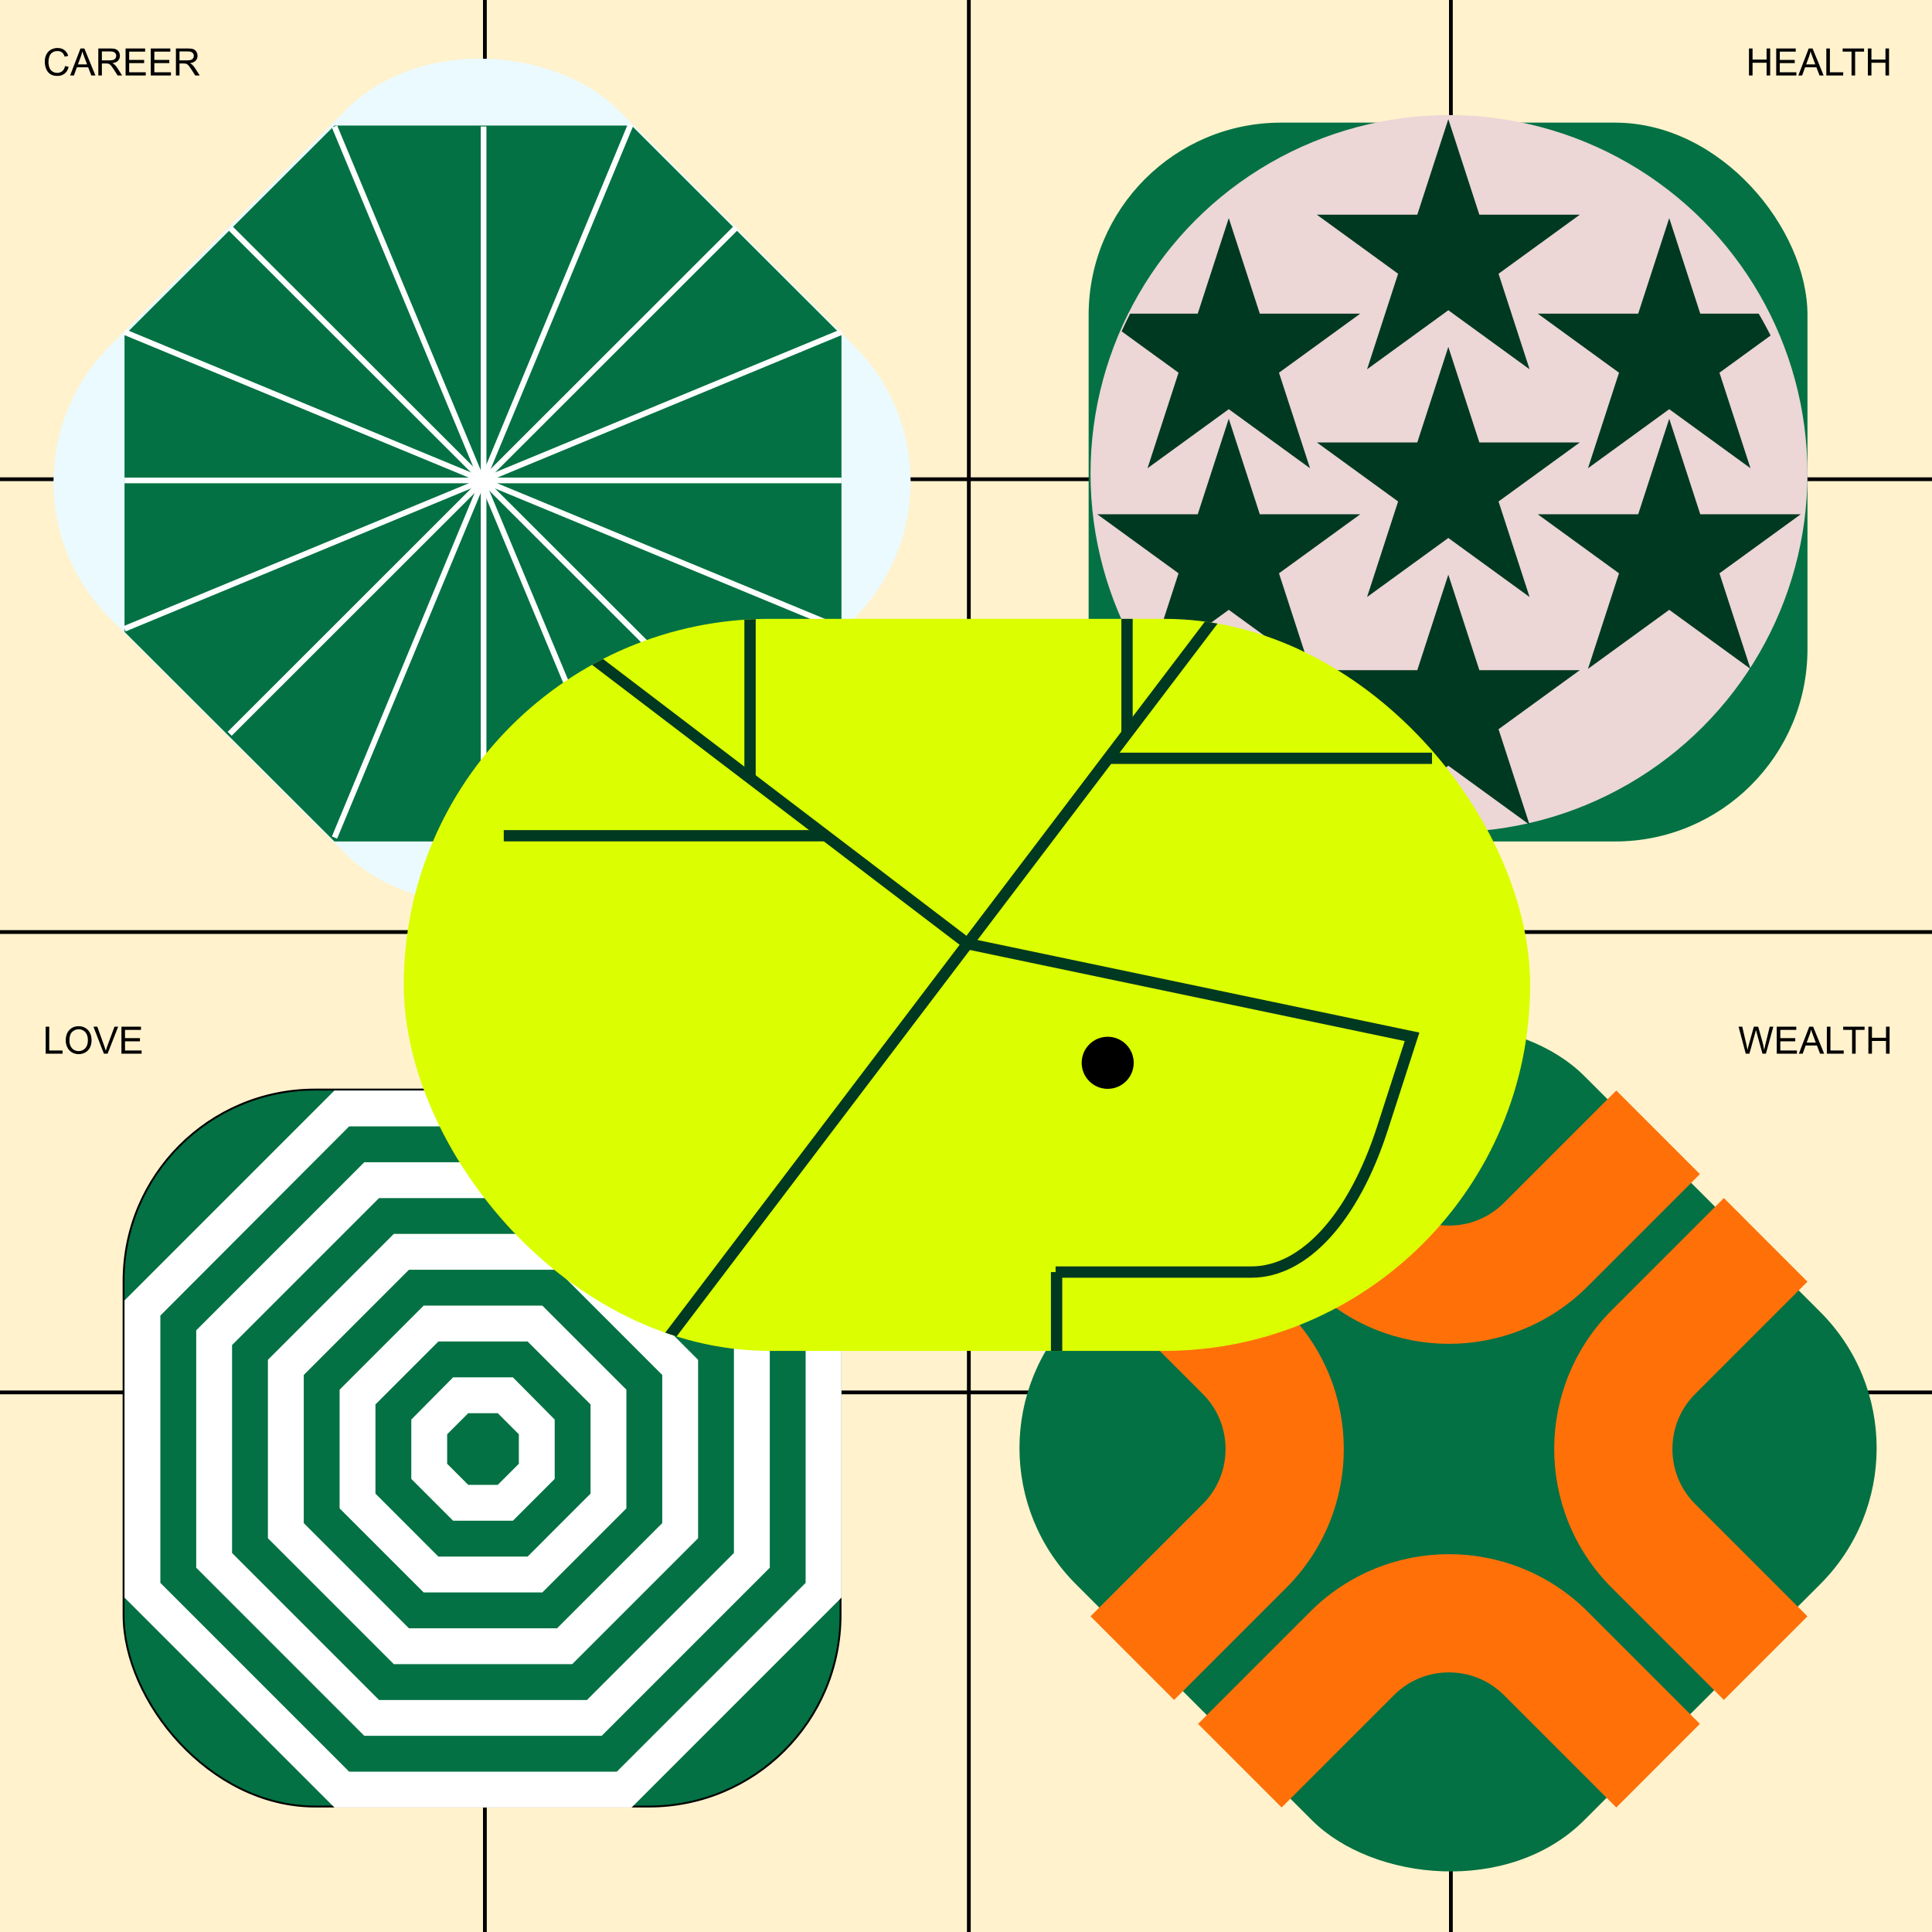
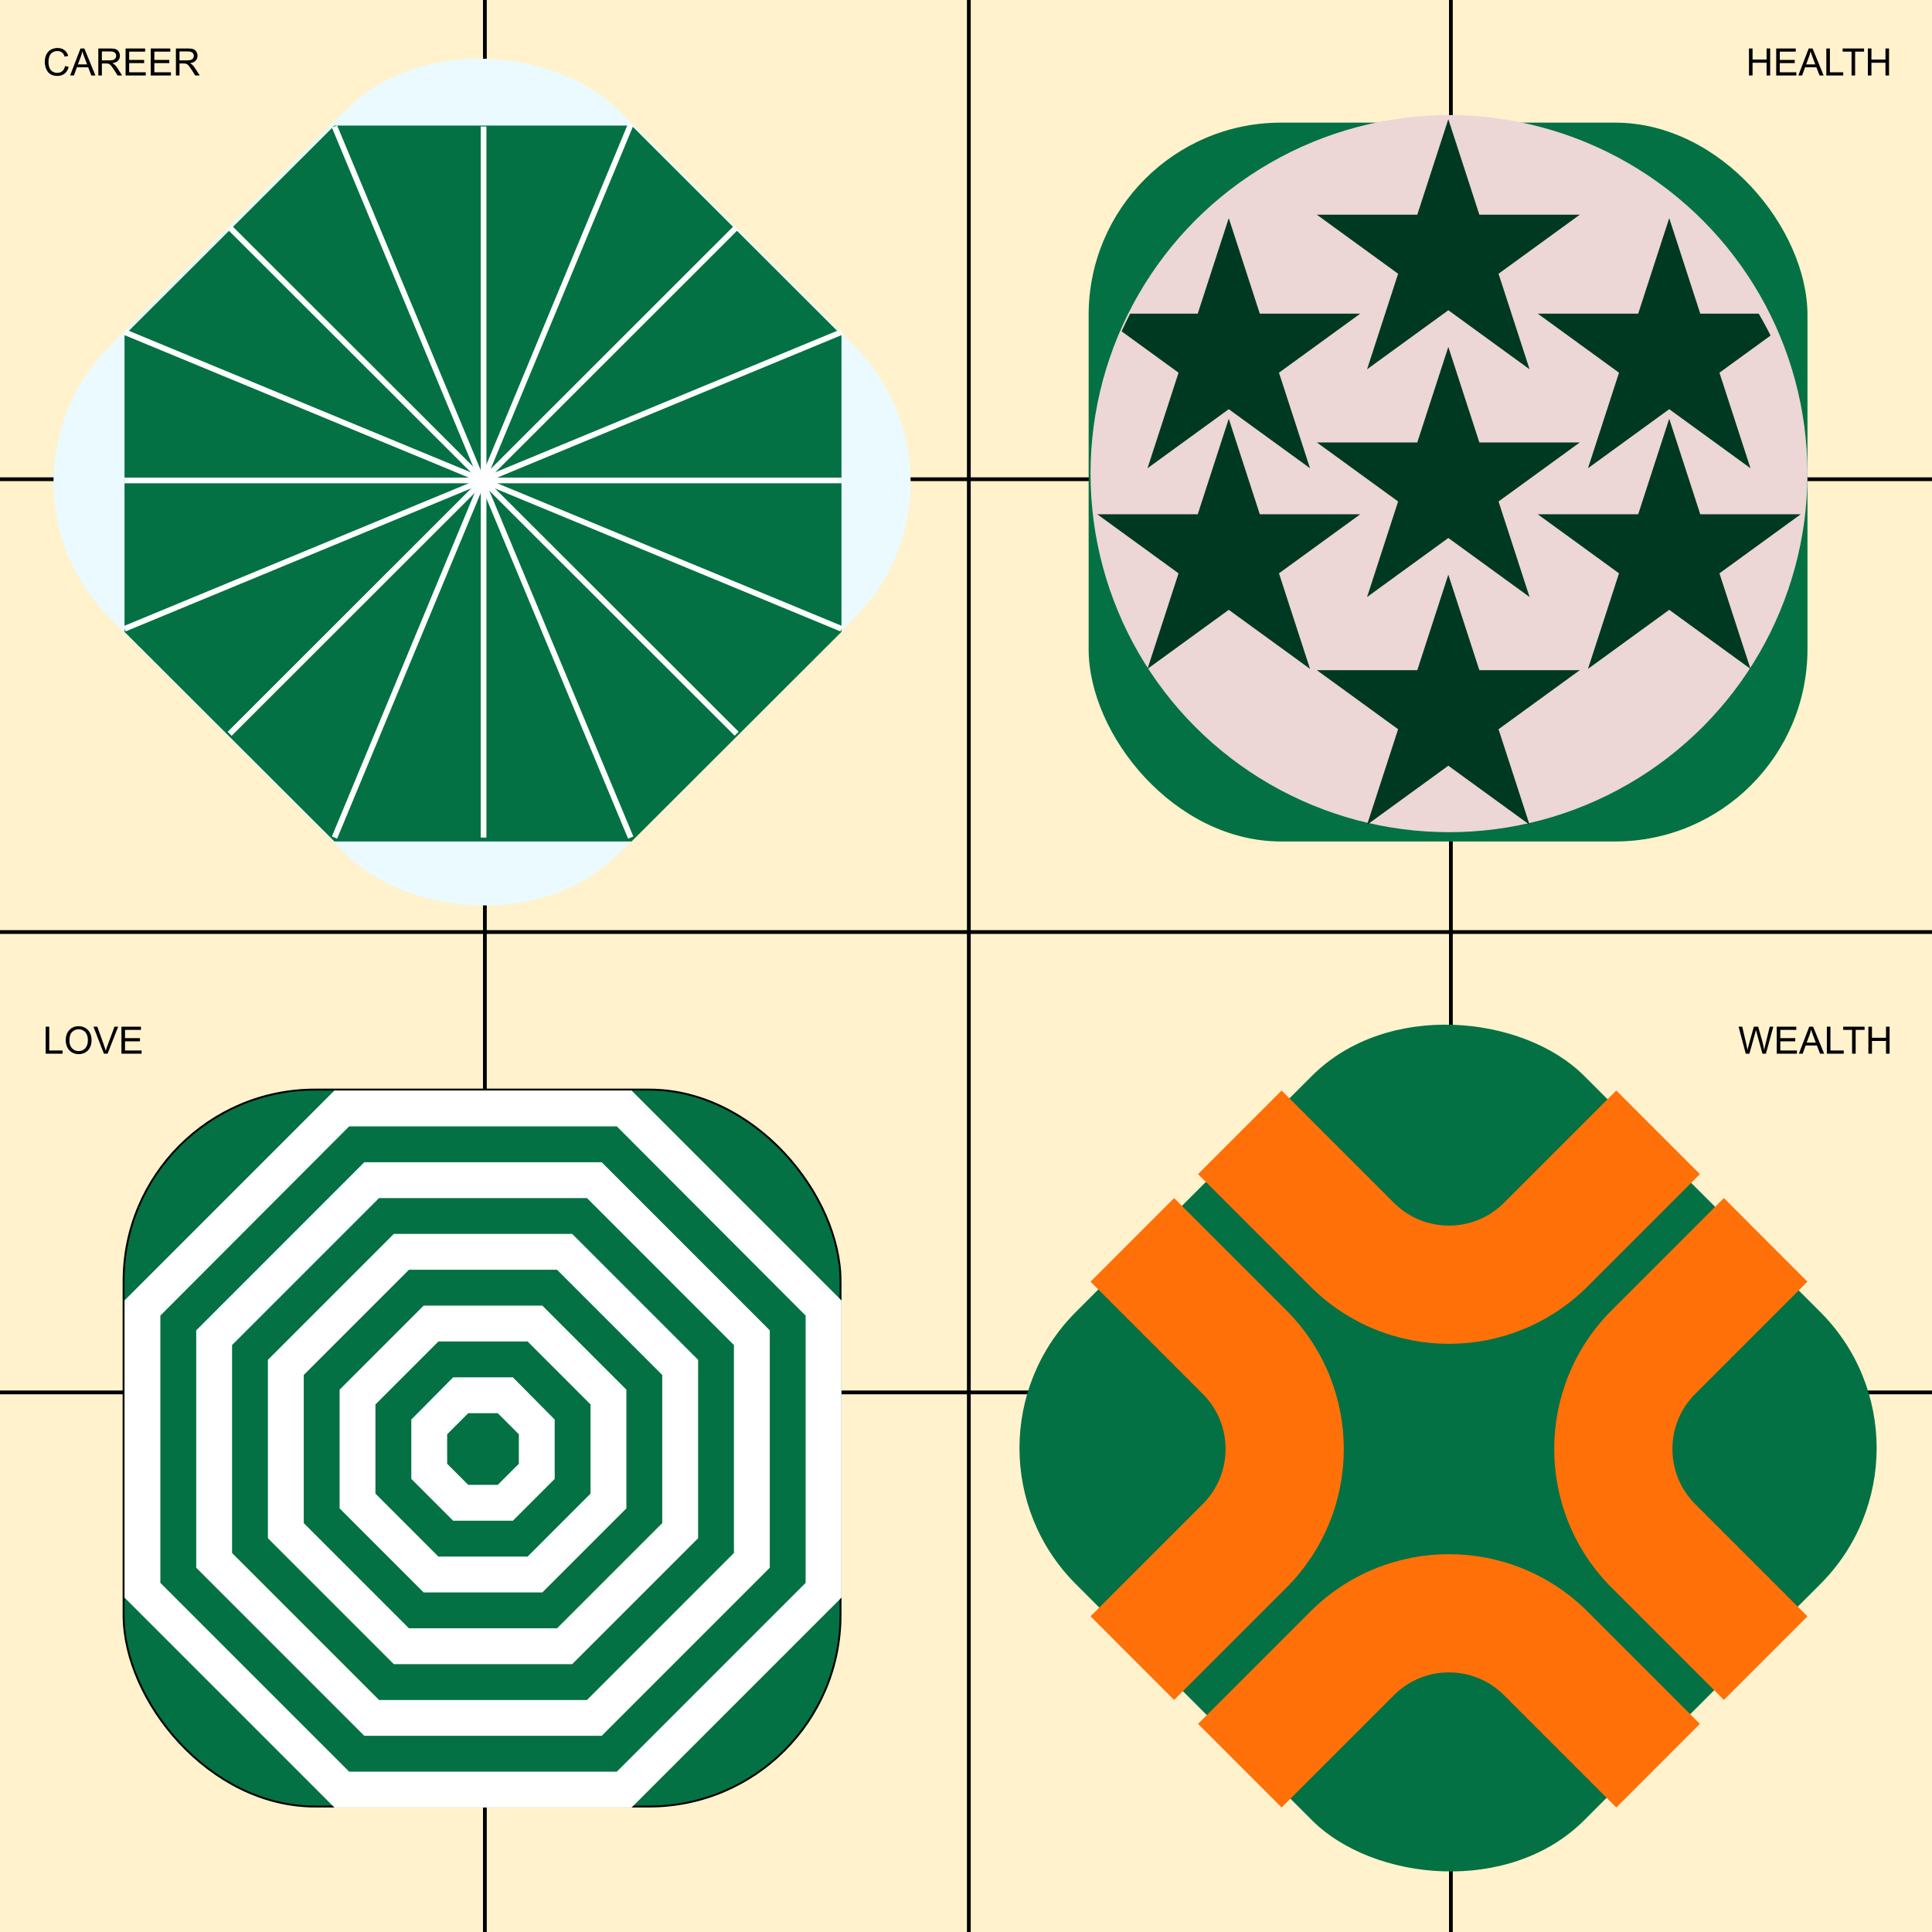
<svg xmlns="http://www.w3.org/2000/svg" width="1024" height="1024">
  <svg width="1024" height="1024" viewBox="0 0 1024 1024" fill="none">
    <rect width="1024" height="1024" fill="#FFF2CC" />
  </svg>
  <svg width="1024" height="1024" viewBox="0 0 1024 1024" fill="none">
    <line x1="513.5" y1="4.37114e-08" x2="513.5" y2="1024" stroke="black" stroke-width="2" />
    <line y1="494" x2="1024" y2="494" stroke="black" stroke-width="2" />
    <line y1="738" x2="1024" y2="738" stroke="black" stroke-width="2" />
    <line y1="254" x2="1024" y2="254" stroke="black" stroke-width="2" />
    <line x1="257" y1="4.37114e-08" x2="257" y2="1024" stroke="black" stroke-width="2" />
    <line x1="769" y1="4.37114e-08" x2="769" y2="1024" stroke="black" stroke-width="2" />
    <path d="M34.5 34.98L36.395 35.459C35.997 37.015 35.281 38.203 34.246 39.023C33.217 39.837 31.958 40.244 30.467 40.244C28.924 40.244 27.667 39.932 26.697 39.307C25.734 38.675 24.998 37.764 24.49 36.572C23.989 35.381 23.738 34.102 23.738 32.734C23.738 31.244 24.021 29.945 24.588 28.838C25.161 27.725 25.971 26.881 27.02 26.309C28.074 25.729 29.233 25.439 30.496 25.439C31.928 25.439 33.133 25.804 34.109 26.533C35.086 27.262 35.766 28.288 36.15 29.609L34.285 30.049C33.953 29.007 33.471 28.249 32.84 27.773C32.208 27.298 31.414 27.061 30.457 27.061C29.357 27.061 28.436 27.324 27.693 27.852C26.958 28.379 26.44 29.088 26.141 29.98C25.841 30.866 25.691 31.781 25.691 32.725C25.691 33.942 25.867 35.007 26.219 35.918C26.577 36.823 27.13 37.5 27.879 37.949C28.628 38.398 29.438 38.623 30.311 38.623C31.372 38.623 32.27 38.317 33.006 37.705C33.742 37.093 34.24 36.185 34.5 34.98ZM37.166 40L42.664 25.684H44.705L50.565 40H48.406L46.736 35.664H40.75L39.178 40H37.166ZM41.297 34.121H46.15L44.656 30.156C44.2 28.952 43.862 27.962 43.641 27.188C43.458 28.105 43.201 29.017 42.869 29.922L41.297 34.121ZM52.107 40V25.684H58.455C59.731 25.684 60.701 25.814 61.365 26.074C62.029 26.328 62.56 26.781 62.957 27.432C63.354 28.083 63.553 28.802 63.553 29.59C63.553 30.605 63.224 31.462 62.566 32.158C61.909 32.855 60.893 33.297 59.52 33.486C60.021 33.727 60.402 33.965 60.662 34.199C61.215 34.707 61.74 35.342 62.234 36.103L64.725 40H62.342L60.447 37.022C59.894 36.162 59.438 35.505 59.08 35.049C58.722 34.593 58.4 34.274 58.113 34.092C57.833 33.91 57.547 33.783 57.254 33.711C57.039 33.665 56.688 33.643 56.199 33.643H54.002V40H52.107ZM54.002 32.002H58.074C58.94 32.002 59.617 31.914 60.105 31.738C60.594 31.556 60.965 31.27 61.219 30.879C61.473 30.482 61.6 30.052 61.6 29.59C61.6 28.913 61.352 28.356 60.857 27.92C60.369 27.484 59.594 27.266 58.533 27.266H54.002V32.002ZM66.57 40V25.684H76.922V27.373H68.465V31.758H76.385V33.438H68.465V38.31H77.254V40H66.57ZM79.91 40V25.684H90.262V27.373H81.805V31.758H89.725V33.438H81.805V38.31H90.594V40H79.91ZM93.24 40V25.684H99.588C100.864 25.684 101.834 25.814 102.498 26.074C103.162 26.328 103.693 26.781 104.09 27.432C104.487 28.083 104.686 28.802 104.686 29.59C104.686 30.605 104.357 31.462 103.699 32.158C103.042 32.855 102.026 33.297 100.652 33.486C101.154 33.727 101.535 33.965 101.795 34.199C102.348 34.707 102.872 35.342 103.367 36.103L105.857 40H103.475L101.58 37.022C101.027 36.162 100.571 35.505 100.213 35.049C99.855 34.593 99.533 34.274 99.246 34.092C98.966 33.91 98.68 33.783 98.387 33.711C98.172 33.665 97.82 33.643 97.332 33.643H95.135V40H93.24ZM95.135 32.002H99.207C100.073 32.002 100.75 31.914 101.238 31.738C101.727 31.556 102.098 31.27 102.352 30.879C102.605 30.482 102.732 30.052 102.732 29.59C102.732 28.913 102.485 28.356 101.99 27.92C101.502 27.484 100.727 27.266 99.666 27.266H95.135V32.002Z" fill="black" />
    <path d="M24.207 558.48V544.164H26.102V556.791H33.152V558.48H24.207ZM34.842 551.508C34.842 549.132 35.48 547.273 36.756 545.932C38.032 544.584 39.679 543.91 41.697 543.91C43.019 543.91 44.21 544.226 45.272 544.857C46.333 545.489 47.14 546.371 47.693 547.504C48.253 548.63 48.533 549.91 48.533 551.342C48.533 552.794 48.24 554.092 47.654 555.238C47.068 556.384 46.238 557.253 45.164 557.846C44.09 558.432 42.931 558.725 41.688 558.725C40.34 558.725 39.135 558.399 38.074 557.748C37.013 557.097 36.209 556.208 35.662 555.082C35.115 553.956 34.842 552.764 34.842 551.508ZM36.795 551.537C36.795 553.262 37.257 554.623 38.182 555.619C39.113 556.609 40.278 557.104 41.678 557.104C43.103 557.104 44.275 556.602 45.193 555.6C46.118 554.597 46.58 553.174 46.58 551.332C46.58 550.167 46.382 549.151 45.984 548.285C45.594 547.413 45.018 546.739 44.256 546.264C43.501 545.782 42.651 545.541 41.707 545.541C40.366 545.541 39.21 546.003 38.24 546.928C37.277 547.846 36.795 549.382 36.795 551.537ZM55.076 558.48L49.529 544.164H51.58L55.301 554.564C55.6 555.398 55.851 556.179 56.053 556.908C56.274 556.127 56.531 555.346 56.824 554.564L60.691 544.164H62.625L57.02 558.48H55.076ZM64.363 558.48V544.164H74.715V545.854H66.258V550.238H74.178V551.918H66.258V556.791H75.047V558.48H64.363Z" fill="black" />
    <path d="M925.286 558.48L921.487 544.164H923.43L925.608 553.549C925.842 554.532 926.044 555.508 926.214 556.479C926.578 554.949 926.793 554.066 926.858 553.832L929.583 544.164H931.868L933.919 551.41C934.433 553.207 934.804 554.896 935.032 556.479C935.214 555.574 935.452 554.535 935.745 553.363L937.991 544.164H939.895L935.969 558.48H934.143L931.126 547.572C930.872 546.661 930.722 546.101 930.676 545.893C930.527 546.55 930.387 547.11 930.256 547.572L927.219 558.48H925.286ZM941.712 558.48V544.164H952.063V545.854H943.606V550.238H951.526V551.918H943.606V556.791H952.395V558.48H941.712ZM953.44 558.48L958.938 544.164H960.979L966.839 558.48H964.68L963.01 554.145H957.024L955.452 558.48H953.44ZM957.571 552.602H962.424L960.93 548.637C960.475 547.432 960.136 546.443 959.915 545.668C959.732 546.586 959.475 547.497 959.143 548.402L957.571 552.602ZM968.274 558.48V544.164H970.169V556.791H977.219V558.48H968.274ZM981.643 558.48V545.854H976.926V544.164H988.274V545.854H983.538V558.48H981.643ZM990.286 558.48V544.164H992.18V550.043H999.622V544.164H1001.52V558.48H999.622V551.732H992.18V558.48H990.286Z" fill="black" />
    <path d="M926.996 40V25.684H928.89V31.562H936.332V25.684H938.226V40H936.332V33.252H928.89V40H926.996ZM941.429 40V25.684H951.781V27.373H943.324V31.758H951.244V33.438H943.324V38.31H952.113V40H941.429ZM953.158 40L958.656 25.684H960.697L966.556 40H964.398L962.728 35.664H956.742L955.17 40H953.158ZM957.289 34.121H962.142L960.648 30.156C960.192 28.952 959.854 27.962 959.632 27.188C959.45 28.105 959.193 29.017 958.861 29.922L957.289 34.121ZM967.992 40V25.684H969.886V38.31H976.937V40H967.992ZM981.361 40V27.373H976.644V25.684H987.992V27.373H983.255V40H981.361ZM990.004 40V25.684H991.898V31.562H999.339V25.684H1001.23V40H999.339V33.252H991.898V40H990.004Z" fill="black" />
  </svg>
  <svg width="1024" height="1024" viewBox="0 0 1024 1024" fill="none">
    <rect x="-13.908" y="255.5" width="381" height="381" rx="102" transform="rotate(-45 -13.908 255.5)" fill="#EBFAFF" />
    <path d="M334.745 445.998L446 334.901V177.636L334.745 66.539H177.255L66 177.636V334.901L177.255 445.998H334.745Z" fill="#037143" />
    <path d="M66 254.641H446" stroke="white" stroke-width="3" stroke-miterlimit="10" />
    <path d="M256.316 443.924L256.316 67.039" stroke="white" stroke-width="3" stroke-miterlimit="10" />
    <path d="M121.73 388.925L390.264 120.562" stroke="white" stroke-width="3" stroke-miterlimit="10" />
    <path d="M390.44 388.892L122.189 121.023" stroke="white" stroke-width="3" stroke-miterlimit="10" />
    <path d="M334.296 66L177.297 443.924" stroke="white" stroke-width="3" stroke-miterlimit="10" />
    <path d="M334.296 443.924L177.297 67.039" stroke="white" stroke-width="3" stroke-miterlimit="10" />
    <path d="M66 176.008L446 333.273" stroke="white" stroke-width="3" stroke-miterlimit="10" />
    <path d="M446 176.008L66 333.273" stroke="white" stroke-width="3" stroke-miterlimit="10" />
  </svg>
  <svg width="1024" height="1024" viewBox="0 0 1024 1024" fill="none">
    <rect x="577" y="65" width="381" height="381" rx="102" fill="#037143" />
    <ellipse cx="768" cy="251.037" rx="190" ry="190.037" fill="#ECD6D6" />
    <g clip-path="url(#clip0_1077_46439)">
      <path d="M651.27 221.941L667.721 272.58H720.955L677.887 303.876L694.338 354.515L651.27 323.218L608.203 354.515L624.653 303.876L581.586 272.58H634.82L651.27 221.941Z" fill="#003921" />
      <path d="M767.641 183.859L784.092 234.498H837.326L794.258 265.794L810.709 316.433L767.641 285.136L724.574 316.433L741.024 265.794L697.957 234.498H751.191L767.641 183.859Z" fill="#003921" />
      <path d="M651.27 115.605L667.721 166.244H720.955L677.887 197.54L694.338 248.179L651.27 216.882L608.203 248.179L624.653 197.54L581.586 166.244H634.82L651.27 115.605Z" fill="#003921" />
      <path d="M884.727 221.941L901.178 272.58H954.412L911.344 303.876L927.795 354.515L884.727 323.218L841.66 354.515L858.11 303.876L815.043 272.58H868.277L884.727 221.941Z" fill="#003921" />
      <path d="M884.727 115.605L901.178 166.244H954.412L911.344 197.54L927.795 248.179L884.727 216.882L841.66 248.179L858.11 197.54L815.043 166.244H868.277L884.727 115.605Z" fill="#003921" />
      <path d="M767.641 304.566L784.092 355.205H837.326L794.258 386.501L810.709 437.14L767.641 405.843L724.574 437.14L741.024 386.501L697.957 355.205H751.191L767.641 304.566Z" fill="#003921" />
      <path d="M767.641 63.156L784.092 113.795H837.326L794.258 145.091L810.709 195.73L767.641 164.433L724.574 195.73L741.024 145.091L697.957 113.795H751.191L767.641 63.156Z" fill="#003921" />
    </g>
    <defs>
      <clipPath id="clip0_1077_46439">
        <rect x="578" y="63.156" width="380" height="387.978" rx="190" fill="white" />
      </clipPath>
    </defs>
  </svg>
  <svg width="1024" height="1024" viewBox="0 0 1024 1024" fill="none">
    <rect x="65.5" y="577.5" width="380" height="380" rx="101.5" fill="#037143" stroke="black" />
    <rect y="512" width="512" height="512" />
    <path d="M334.745 958.03L446 846.766V689.264L334.745 578H177.255L66 689.264V846.766L177.255 958.03H334.745Z" fill="white" />
    <path d="M326.93 939.027L426.996 838.953V697.286L326.93 597H185.063L84.996 697.286V838.953L185.063 939.027H326.93Z" fill="#037143" />
    <path d="M318.911 920.028L408 830.932V705.1L318.911 616.004H193.089L104 705.1V830.932L193.089 920.028H318.911Z" fill="white" />
    <path d="M311.096 901.025L388.996 823.119V712.91L311.096 635.004H200.896L122.996 712.91V823.119L200.896 901.025H311.096Z" fill="#037143" />
    <path d="M303.289 882.026L370 815.309V720.724L303.289 654.008H208.711L142 720.724V815.309L208.711 882.026H303.289Z" fill="white" />
    <path d="M295.267 863.023L351 807.285V728.745L295.267 673.008H216.733L161 728.745V807.285L216.733 863.023H295.267Z" fill="#037143" />
    <path d="M287.455 844.02L332 799.472V736.556L287.455 692.008H224.545L180 736.556V799.472L224.545 844.02H287.455Z" fill="white" />
    <path d="M279.644 825.021L313 791.662V744.37L279.644 711.012H232.356L199 744.37V791.662L232.356 825.021H279.644Z" fill="#037143" />
    <path d="M271.833 806.018L294 783.849V752.391L271.833 730.012H240.167L218 752.391V783.849L240.167 806.018H271.833Z" fill="white" />
    <path d="M263.811 787.015L275 775.825V760.202L263.811 749.012H248.189L237 760.202V775.825L248.189 787.015H263.811Z" fill="#037143" />
  </svg>
  <svg width="1024" height="1024" viewBox="0 0 1024 1024" fill="none">
    <rect x="498.094" y="767.5" width="381" height="381" rx="102" transform="rotate(-45 498.094 767.5)" fill="#037143" />
    <path d="M856.684 578L900.974 622.311L841.488 681.802C821.267 702.043 794.493 712.286 767.983 712.251C741.49 712.286 714.698 702.043 694.477 681.802L634.991 622.311L679.281 578L738.767 637.491C746.918 645.609 757.301 649.562 767.965 649.597C778.629 649.562 789.012 645.626 797.163 637.491L856.649 578H856.684ZM957.982 856.692L898.497 797.201C890.38 789.049 886.445 778.665 886.41 768C886.445 757.318 890.38 746.934 898.497 738.799L957.982 679.308L913.693 634.996L854.207 694.488C833.968 714.711 823.726 741.505 823.762 768C823.726 794.495 833.968 821.289 854.207 841.495L913.693 900.986L958 856.692H957.982ZM679.298 958L738.784 898.509C746.936 890.374 757.301 886.438 767.983 886.403C778.647 886.438 789.029 890.374 797.181 898.509L856.667 958L900.974 913.689L841.488 854.198C821.267 833.957 794.493 823.714 767.983 823.749C741.49 823.714 714.698 833.957 694.477 854.198L634.991 913.689L679.298 958ZM578 679.308L637.486 738.799C645.603 746.951 649.538 757.335 649.573 768C649.538 778.665 645.603 789.049 637.486 797.201L578 856.692L622.307 901.004L681.793 841.512C702.032 821.289 712.274 794.513 712.239 768.018C712.274 741.522 702.032 714.728 681.793 694.505L622.307 635.014L578 679.325V679.308Z" fill="#FF7009" />
  </svg>
  <svg width="1024" height="1024" viewBox="0 0 1024 1024" fill="none">
    <g filter="url(#filter0_d_1017_303447)">
      <g clip-path="url(#clip0_1017_303447)">
        <rect x="213" y="318" width="597" height="388" rx="194" fill="#DBFF00" />
        <g clip-path="url(#clip1_1017_303447)">
          <path d="M353.644 698.609L689.667 255.832" stroke="#003921" stroke-width="6" stroke-miterlimit="10" />
          <path d="M436.681 432.957H266" stroke="#003921" stroke-width="6" stroke-miterlimit="10" />
          <path d="M396.535 403.181V314.375" stroke="#003921" stroke-width="6" stroke-miterlimit="10" />
          <path d="M586.099 391.91H758" stroke="#003921" stroke-width="6" stroke-miterlimit="10" />
          <path d="M280.979 314.375L511.817 490.185" stroke="#003921" stroke-width="6" stroke-miterlimit="10" />
          <path d="M596.349 378.414V272.477" stroke="#003921" stroke-width="6" stroke-miterlimit="10" />
          <path d="M586.099 567.111C593.714 567.111 599.888 560.931 599.888 553.307C599.888 545.684 593.714 539.504 586.099 539.504C578.484 539.504 572.31 545.684 572.31 553.307C572.31 560.931 578.484 567.111 586.099 567.111Z" fill="black" />
          <path d="M511.817 490.184L747.414 539.534L731.673 588.212C716.329 635.638 690.216 664.222 662.211 664.222H558.491H559.01V769.03" stroke="#003921" stroke-width="6" stroke-miterlimit="10" />
        </g>
      </g>
    </g>
    <defs>
      <filter id="filter0_d_1017_303447" x="167" y="281" width="691" height="482" filterUnits="userSpaceOnUse" color-interpolation-filters="sRGB">
        <feFlood flood-opacity="0" result="BackgroundImageFix" />
        <feColorMatrix in="SourceAlpha" type="matrix" values="0 0 0 0 0 0 0 0 0 0 0 0 0 0 0 0 0 0 127 0" result="hardAlpha" />
        <feMorphology radius="17" operator="dilate" in="SourceAlpha" result="effect1_dropShadow_1017_303447" />
        <feOffset dx="1" dy="10" />
        <feGaussianBlur stdDeviation="15" />
        <feComposite in2="hardAlpha" operator="out" />
        <feColorMatrix type="matrix" values="0 0 0 0 0 0 0 0 0 0 0 0 0 0 0 0 0 0 0.25 0" />
        <feBlend mode="normal" in2="BackgroundImageFix" result="effect1_dropShadow_1017_303447" />
        <feBlend mode="normal" in="SourceGraphic" in2="effect1_dropShadow_1017_303447" result="shape" />
      </filter>
      <clipPath id="clip0_1017_303447">
-         <rect x="213" y="318" width="597" height="388" rx="194" fill="white" />
-       </clipPath>
+         </clipPath>
      <clipPath id="clip1_1017_303447">
        <rect width="492" height="515" fill="white" transform="translate(266 254)" />
      </clipPath>
    </defs>
  </svg>
</svg>